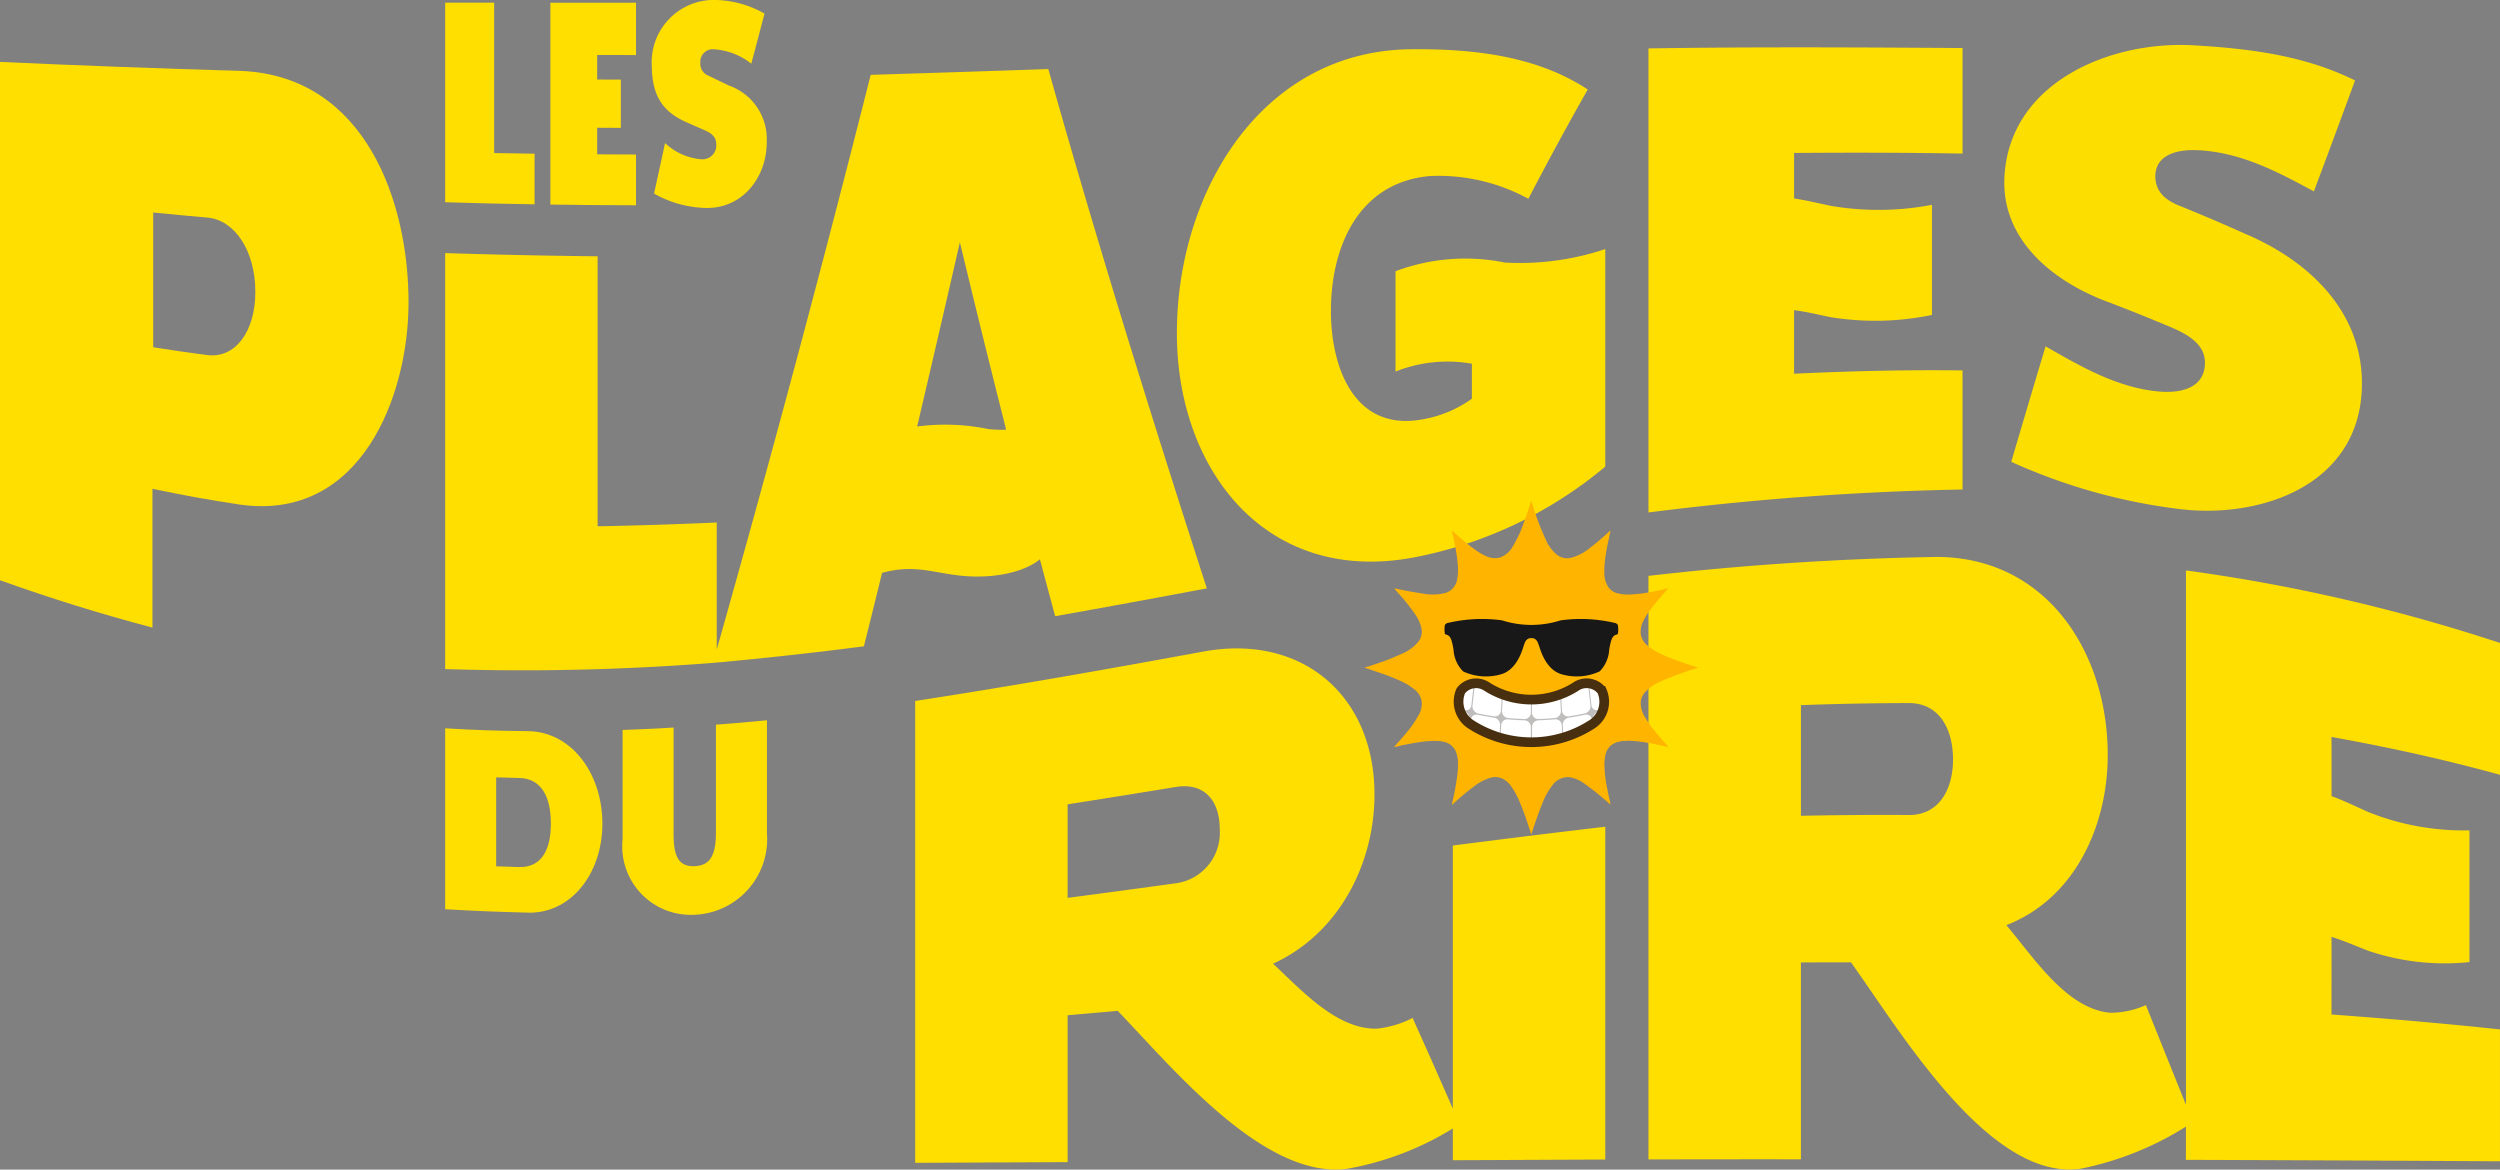
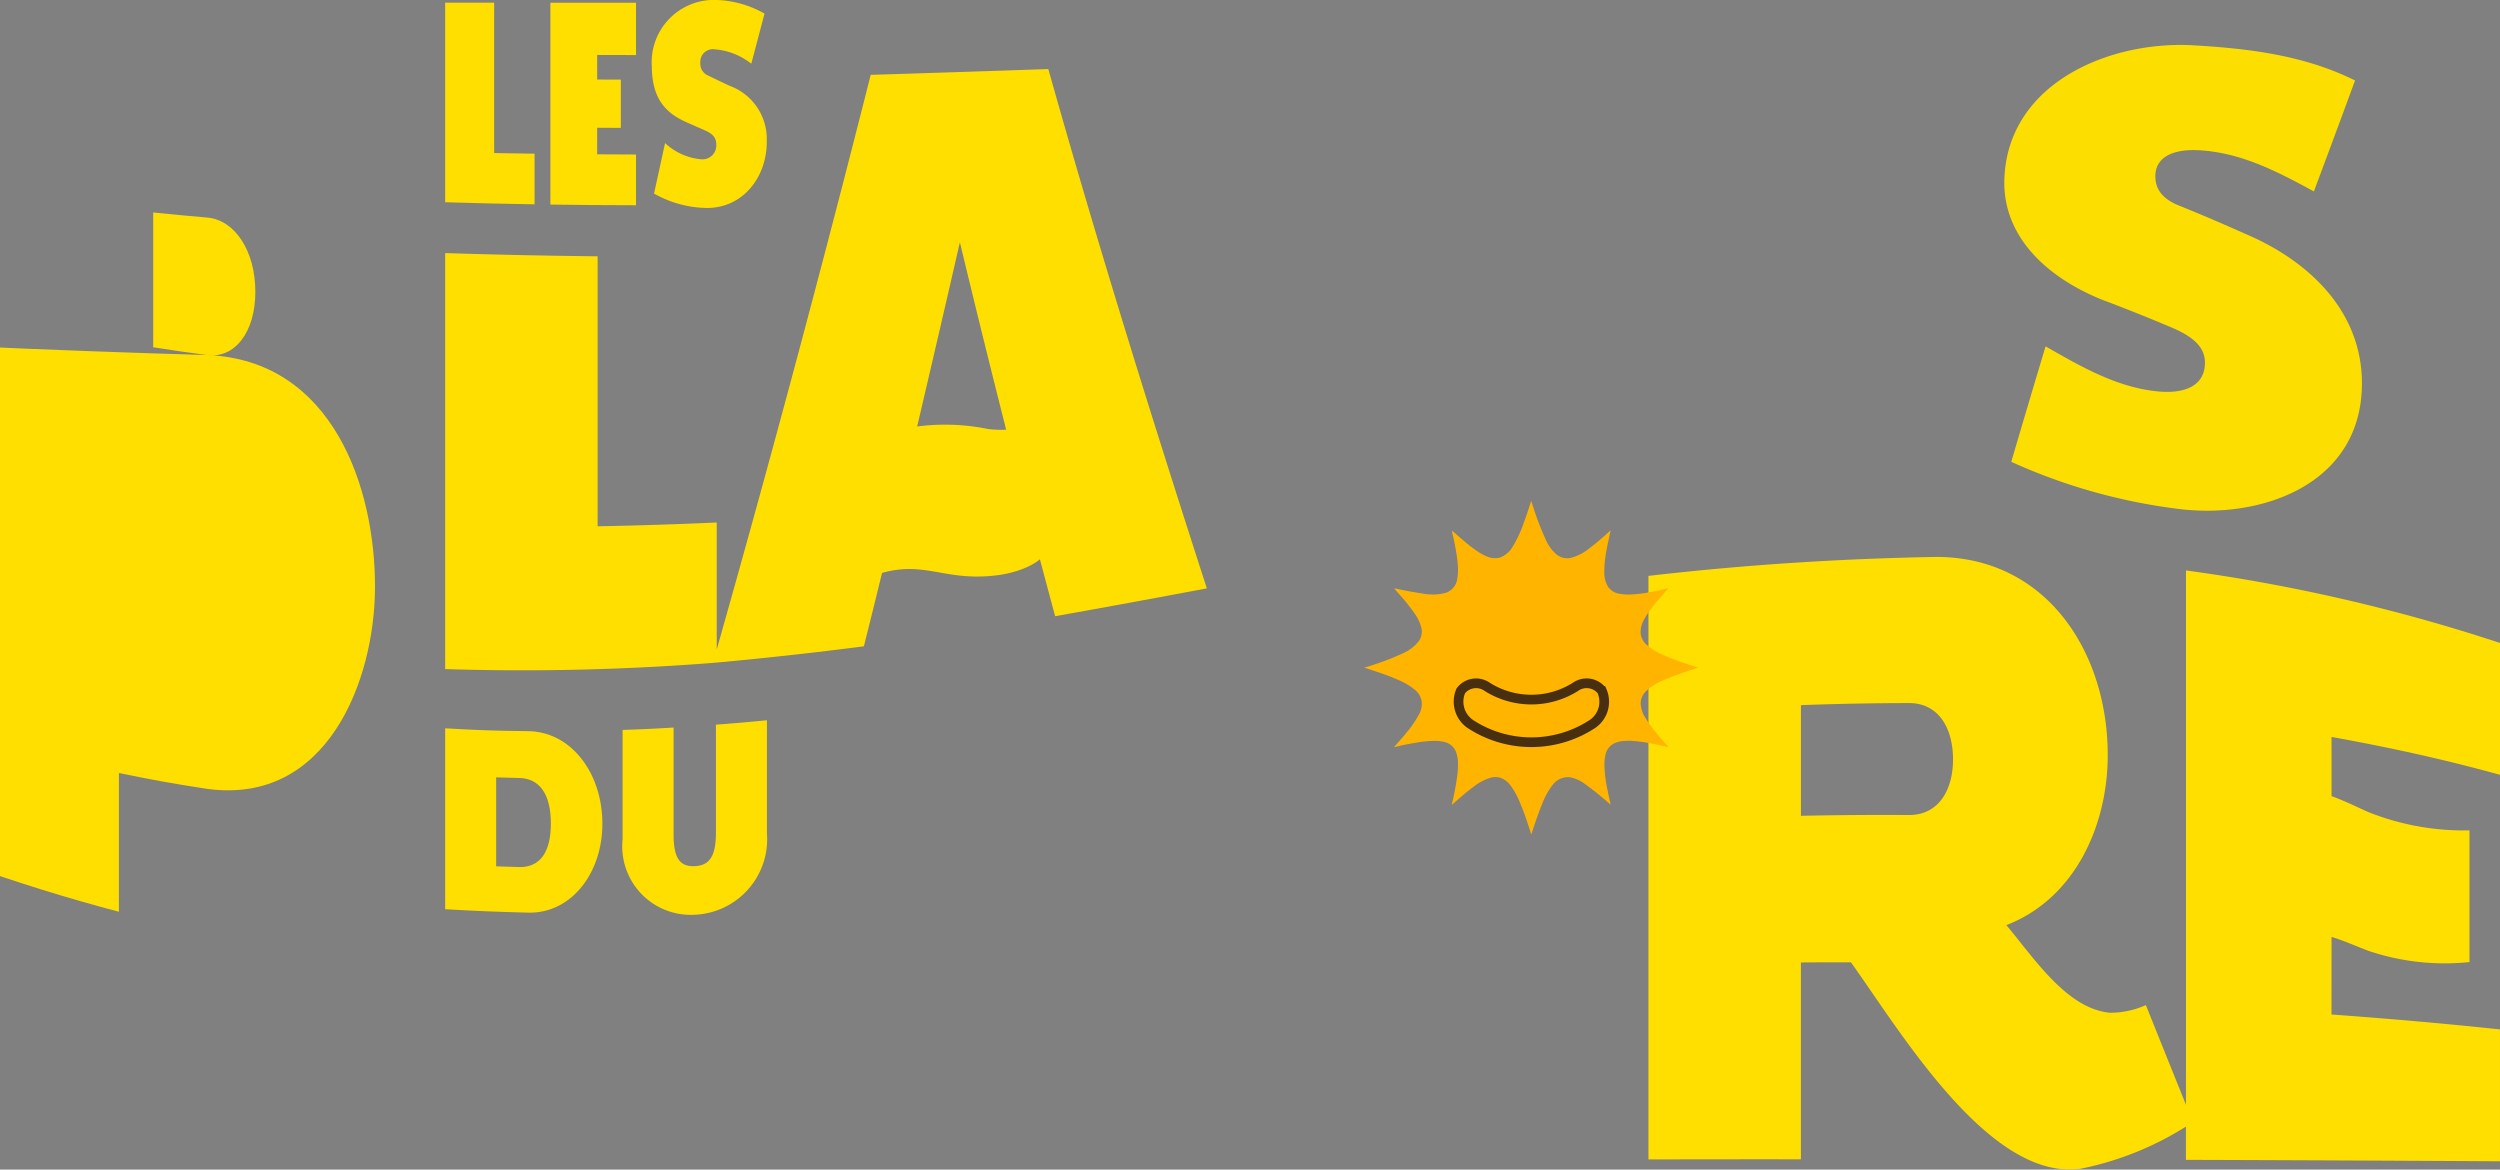
<svg xmlns="http://www.w3.org/2000/svg" width="202.067" height="94.534" viewBox="0 0 202.067 94.534">
  <rect x="0" y="0" width="202.067" height="94.534" fill="#808080" stroke="none" />
  <defs>
    <clipPath id="clip-path">
-       <path id="Path_131" data-name="Path 131" d="M7145.153,7113.049l-.007.011a2.192,2.192,0,0,0,.873,2.743,9,9,0,0,0,9.665,0,2.177,2.177,0,0,0,.873-2.743l-.008-.011a1.554,1.554,0,0,0-2.142-.306,6.691,6.691,0,0,1-7.111,0,1.636,1.636,0,0,0-.931-.292,1.5,1.5,0,0,0-1.211.6" transform="translate(-7144.931 -7112.45)" fill="none" />
-     </clipPath>
+       </clipPath>
  </defs>
  <g id="logo-jaune" transform="translate(-6733.782 -6919.764)">
    <path id="Path_105" data-name="Path 105" d="M6920.3,6929.606c.649.288.974.431,1.624.716s.871.642.871,1.118a1.118,1.118,0,0,1-1.248,1.194,4.865,4.865,0,0,1-2.891-1.306c-.356,1.642-.534,2.458-.891,4.082a8.9,8.9,0,0,0,4.277,1.164c2.98,0,4.868-2.587,4.832-5.394a4.57,4.57,0,0,0-3.03-4.491c-.666-.317-1-.476-1.664-.8a1.041,1.041,0,0,1-.673-1.067,1.013,1.013,0,0,1,1.149-1.071,5.4,5.4,0,0,1,2.969,1.164c.428-1.611.642-2.421,1.069-4.051a8.374,8.374,0,0,0-4.2-1.106,5.039,5.039,0,0,0-4.909,5.378c.022,2.307.851,3.628,2.711,4.465" transform="translate(-131.119 0)" fill="#ffdf00" />
-     <path id="Path_106" data-name="Path 106" d="M6750.54,6960.927c-1.75-.233-2.625-.358-4.374-.632V6949.4c1.749.177,2.624.259,4.374.411,2.218.193,3.881,2.687,3.881,6.006,0,3.251-1.663,5.4-3.881,5.106m2.711-22.968q-9.738-.281-19.469-.725,0,20.947,0,41.895c4.071,1.458,8.141,2.725,12.322,3.828v-11.218c2.858.59,4.288.845,7.146,1.286,9.71,1.312,13.517-8.771,13.553-16.235.04-8.119-3.421-18.416-13.553-18.83" transform="translate(0 -12.462)" fill="#ffdf00" />
+     <path id="Path_106" data-name="Path 106" d="M6750.54,6960.927c-1.75-.233-2.625-.358-4.374-.632V6949.4c1.749.177,2.624.259,4.374.411,2.218.193,3.881,2.687,3.881,6.006,0,3.251-1.663,5.4-3.881,5.106q-9.738-.281-19.469-.725,0,20.947,0,41.895c4.071,1.458,8.141,2.725,12.322,3.828v-11.218c2.858.59,4.288.845,7.146,1.286,9.71,1.312,13.517-8.771,13.553-16.235.04-8.119-3.421-18.416-13.553-18.83" transform="translate(0 -12.462)" fill="#ffdf00" />
    <path id="Path_107" data-name="Path 107" d="M6866.534,6936.817v-4.09c-1.307-.018-1.959-.028-3.266-.052v-12.154h-3.96v16.129c2.89.088,4.335.122,7.226.168" transform="translate(-89.545 -0.54)" fill="#ffdf00" />
    <path id="Path_108" data-name="Path 108" d="M7307.41,6953.24c2.021.78,3.031,1.185,5.052,2.032s2.711,1.759,2.711,2.854c0,1.81-1.55,2.554-3.882,2.312-3.3-.343-6.173-2.022-9-3.635q-1.4,4.661-2.773,9.332a46.471,46.471,0,0,0,13.308,3.781c6.818.941,15.167-1.92,15.033-10.32-.091-5.738-4.358-9.742-9.426-11.887-2.07-.923-3.1-1.363-5.175-2.214-1.417-.527-2.095-1.3-2.095-2.45,0-1.41,1.235-2.228,3.574-2.09,3.4.2,6.322,1.739,9.241,3.324q1.678-4.479,3.327-8.967c-4.116-2.046-8.6-2.581-13.062-2.841-6.74-.392-14.946,3.017-15.279,10.724-.221,5.108,4.066,8.443,8.44,10.045" transform="translate(-403.172 -9.044)" fill="#fcdf00" />
    <path id="Path_109" data-name="Path 109" d="M6865.276,7136.34c-.738-.02-1.107-.032-1.845-.059v-7.19c.746.025,1.119.035,1.865.05,1.69.035,2.556,1.374,2.556,3.687,0,2.291-.865,3.559-2.576,3.513m.577-10.986c-2.618-.033-3.927-.077-6.544-.229v14.623c2.617.15,3.926.2,6.544.271,3.543.191,6.168-3.1,6.163-7.195-.006-4.123-2.578-7.523-6.163-7.47" transform="translate(-89.545 -146.495)" fill="#ffdf00" />
    <path id="Path_110" data-name="Path 110" d="M6920.986,7122.862c-1.649.159-2.474.23-4.123.356v8.727c0,1.879-.5,2.663-1.731,2.709-1.2.044-1.691-.674-1.691-2.559v-8.646c-1.649.1-2.474.136-4.122.195v8.845a5.537,5.537,0,0,0,5.813,6.093,6.114,6.114,0,0,0,5.854-6.59Z" transform="translate(-125.215 -144.881)" fill="#ffdf00" />
-     <path id="Path_111" data-name="Path 111" d="M7012.882,7121.6q-4.358.6-8.72,1.176v-7.562q4.362-.683,8.72-1.4c2.465-.4,3.573,1.25,3.573,3.387a4.119,4.119,0,0,1-3.573,4.4m22.414,18.205q-1.605-3.672-3.253-7.327a8.026,8.026,0,0,1-2.895.867c-3.212.078-6.108-3.121-8.38-5.251h0c5.22-2.382,8.109-7.886,8.194-13.425.125-8.13-5.755-13.27-13.8-11.809-7.76,1.429-15.522,2.8-23.321,4v37.33l12.321-.058v-11.872c1.618-.14,2.428-.211,4.046-.354,4.4,4.562,11.814,13.639,18.536,12.768a24.457,24.457,0,0,0,8.552-3.259v2.564l12.322-.056v-26.9q-6.166.724-12.322,1.521v21.257" transform="translate(-184.087 -130.439)" fill="#ffdf00" />
    <path id="Path_112" data-name="Path 112" d="M6895.9,6936.9v-4.1c-1.256,0-1.884-.007-3.141-.015v-2.148l1.913.01v-3.9l-1.913-.007v-1.987l3.141.008v-4.23l-6.922,0v16.314c2.77.04,4.153.05,6.922.056" transform="translate(-110.71 -0.547)" fill="#ffdf00" />
-     <path id="Path_113" data-name="Path 113" d="M7223.993,6959.235c-4.54-.061-9.083.055-13.617.265v-5.137c1.111.145,2.1.4,3,.574a22.49,22.49,0,0,0,8.144-.187v-8.9a22.92,22.92,0,0,1-8.144.087c-.9-.179-1.893-.438-3-.6v-3.68c4.539-.036,9.079-.03,13.617.051v-8.533c-8.461-.053-16.924-.1-25.385.032q0,18.754,0,37.508a234.314,234.314,0,0,1,25.384-1.856q0-4.813,0-9.625" transform="translate(-331.585 -9.53)" fill="#ffdf00" />
-     <path id="Path_114" data-name="Path 114" d="M7092.116,6950.88a16.07,16.07,0,0,0-8.809.707v8.109a11.346,11.346,0,0,1,6.171-.635v2.832a9.7,9.7,0,0,1-4,1.669c-5.555,1.013-7.413-4.271-7.393-8.834.021-5.161,2.242-10.327,8.009-10.836a15.137,15.137,0,0,1,7.948,1.839q2.321-4.461,4.8-8.833c-4.222-2.781-9.433-3.29-14.232-3.254-12.133.088-18.955,11.521-18.976,22.9-.02,11.083,7.176,20.333,18.976,18.208a34.054,34.054,0,0,0,15.649-7.373q0-8.793,0-17.585a21.668,21.668,0,0,1-8.143,1.09" transform="translate(-236.728 -9.9)" fill="#ffdf00" />
    <path id="Path_115" data-name="Path 115" d="M6897.458,6968.139q1.745-7.441,3.454-14.89,1.822,7.586,3.74,15.149a9.439,9.439,0,0,1-1.437-.05,17.324,17.324,0,0,0-5.758-.209m9.924,10.734c.492,1.855.739,2.775,1.231,4.6q6.136-1.094,12.26-2.25c-4.5-13.924-8.853-27.885-12.814-41.975q-7.177.248-14.355.469-5.891,23.317-12.445,46.449v-10.266c-3.211.142-6.412.246-9.627.306v-21.822q-6.164-.065-12.322-.26v33.623a198.315,198.315,0,0,0,21.643-.5v0l.167-.017.141-.009v0q5.963-.547,11.892-1.314c.587-2.342.881-3.53,1.469-5.934,3.033-.845,4.629.294,7.671.294,3.623,0,5.091-1.4,5.091-1.4" transform="translate(-89.545 -13.903)" fill="#ffdf00" />
    <path id="Path_116" data-name="Path 116" d="M7219.653,7097.659q-4.358-.027-8.719.063v-8.944q4.354-.16,8.719-.167c2.465-.008,3.574,2.1,3.574,4.559,0,2.393-1.108,4.5-3.574,4.49m34.168,9.85c1.111.341,2.1.8,3.005,1.135a19.246,19.246,0,0,0,8.143.9V7098.9a20.771,20.771,0,0,1-8.143-1.467c-.906-.394-1.894-.9-3.005-1.3v-4.784c4.578.825,9.134,1.818,13.617,3.062v-10.658a141.717,141.717,0,0,0-25.384-5.862v43.19q-1.624-4.028-3.24-8.058a7.074,7.074,0,0,1-2.9.618c-3.511-.321-6.162-4.465-8.378-7.081h0c5.536-2.144,8.15-8,8.194-13.592.066-8.307-4.828-16.127-13.8-16.17-7.806.136-15.565.636-23.321,1.533q0,23.583,0,47.166,6.16-.014,12.322-.009v-15.912c1.618-.009,2.427-.012,4.044-.011,3.962,5.512,11.152,17.684,18.536,16.689a25.307,25.307,0,0,0,8.539-3.409v2.686q12.693.04,25.384.117v-10.659c-4.53-.485-9.072-.875-13.617-1.206Z" transform="translate(-331.588 -112.02)" fill="#ffdf00" />
    <path id="Path_117" data-name="Path 117" d="M7145.45,7074.459c-.414-.133-.835-.265-1.241-.409-.551-.195-1.086-.392-1.574-.618a4.689,4.689,0,0,1-1.259-.785,1.421,1.421,0,0,1-.486-.879,1.918,1.918,0,0,1,.156-.939,5.486,5.486,0,0,1,.668-1.077c.177-.24.363-.48.568-.716s.4-.456.593-.689a1.16,1.16,0,0,1,.2-.2c.022-.017.041-.039.032-.061s-.023-.008-.039,0c-.11.027-.22.046-.328.072-.337.081-.67.153-1,.21a11.907,11.907,0,0,1-1.639.206,4.03,4.03,0,0,1-.987-.071,1.345,1.345,0,0,1-.838-.513,2.156,2.156,0,0,1-.329-1.246,7.245,7.245,0,0,1,.084-1.156c.056-.4.125-.806.219-1.228.063-.28.116-.565.183-.853.007-.031.023-.068,0-.1-.118.108-.237.217-.355.323-.265.24-.535.467-.8.69-.156.13-.326.254-.477.373a4.057,4.057,0,0,1-1.562.823,1.369,1.369,0,0,1-1.107-.241,3.126,3.126,0,0,1-.887-1.169,22.267,22.267,0,0,1-1.018-2.617c-.061-.179-.12-.369-.187-.571-.019.043-.028.063-.036.084-.175.556-.359,1.119-.561,1.661a9.955,9.955,0,0,1-.877,1.9,1.985,1.985,0,0,1-1.06.928,1.631,1.631,0,0,1-1.053-.09,4.593,4.593,0,0,1-.991-.582c-.186-.134-.375-.264-.555-.417l-.287-.242q-.227-.189-.452-.385c-.158-.137-.314-.276-.473-.414-.017-.015-.034-.042-.052-.027s0,.039,0,.061c.011.064.018.129.035.192.1.38.17.755.236,1.12a12.791,12.791,0,0,1,.188,1.35,4.543,4.543,0,0,1-.058,1.256,1.4,1.4,0,0,1-.9,1.026,4.216,4.216,0,0,1-1.8.074c-.741-.117-1.483-.245-2.213-.408-.036-.008-.074-.013-.111-.019s-.047.007-.023.036c.043.052.086.106.131.158.218.253.454.5.662.752.281.343.55.686.79,1.034a3.391,3.391,0,0,1,.581,1.21,1.337,1.337,0,0,1-.212,1.075,3.4,3.4,0,0,1-1.336,1,18.978,18.978,0,0,1-2.226.871,6.894,6.894,0,0,1-.762.238c-.023.006-.049.013-.048.032s.026.019.046.023c.044.011.09.021.132.036.328.112.659.222.986.333.545.184,1.07.379,1.556.6a5.282,5.282,0,0,1,1.332.788,1.5,1.5,0,0,1,.558.964,1.75,1.75,0,0,1-.222,1.038,9.085,9.085,0,0,1-.784,1.2c-.052.069-.124.132-.173.2-.094.129-.2.254-.306.378-.225.265-.464.527-.7.792-.014.018-.041.034-.025.053s.038.008.059,0c.146-.039.3-.057.438-.1.26-.076.514-.1.766-.156.216-.052.431-.071.641-.112.153-.029.3-.046.452-.063.229-.026.451-.042.668-.052.168-.008.329-.005.485,0a2.4,2.4,0,0,1,.493.073,1.315,1.315,0,0,1,.947.735,2.477,2.477,0,0,1,.191.966,6.6,6.6,0,0,1-.06,1.047c-.08.606-.19,1.219-.321,1.815-.033.147-.072.3-.1.447,0,.021-.019.047,0,.06s.037-.012.053-.027c.11-.1.22-.2.331-.3.426-.377.87-.755,1.331-1.092a4.041,4.041,0,0,1,1.475-.772,1.434,1.434,0,0,1,.7.018,1.737,1.737,0,0,1,.846.637,6.122,6.122,0,0,1,.75,1.362c.333.778.6,1.585.858,2.393a.489.489,0,0,0,.069.175c.008-.02.012-.031.017-.043.018-.052.036-.1.053-.157.267-.828.554-1.658.892-2.464a5.621,5.621,0,0,1,.83-1.407,1.527,1.527,0,0,1,1.39-.522,2.936,2.936,0,0,1,1.074.479,24.107,24.107,0,0,1,2.031,1.624c.034.029.076.093.1.076s-.008-.088-.016-.135a.849.849,0,0,0-.01-.1c-.088-.3-.139-.605-.2-.893a11.038,11.038,0,0,1-.251-1.917,3.629,3.629,0,0,1,.08-.958,1.383,1.383,0,0,1,.445-.76,1.556,1.556,0,0,1,.617-.293,1.972,1.972,0,0,1,.418-.067l.4-.016c.181-.007.373.025.562.032.144.005.3.041.447.053a4.93,4.93,0,0,1,.5.076c.221.042.444.074.671.125.294.066.593.121.9.2a.3.3,0,0,0,.121.014.953.953,0,0,0-.145-.176c-.215-.25-.453-.491-.653-.746-.153-.2-.32-.385-.469-.581a8.851,8.851,0,0,1-.6-.877,2.265,2.265,0,0,1-.366-1.149,1.361,1.361,0,0,1,.4-.943,4.264,4.264,0,0,1,1.438-.923c.652-.271,1.307-.519,1.975-.744a3.678,3.678,0,0,1,.4-.135c.146-.031.267-.1.433-.128-.042-.019-.059-.027-.076-.033" transform="translate(-274.493 -100.76)" fill="#ffb400" />
    <g id="Group_113" data-name="Group 113" transform="translate(6851.636 6974.997)">
      <g id="Group_112" data-name="Group 112" clip-path="url(#clip-path)">
        <path id="Path_118" data-name="Path 118" d="M7152.848,7111.788a25.573,25.573,0,0,1-15.15,0,.862.862,0,0,1-.586-.91q.784-4.488,1.567-8.976a.51.51,0,0,1,.662-.453,17.836,17.836,0,0,0,11.865,0,.51.51,0,0,1,.662.453q.783,4.488,1.566,8.976a.86.86,0,0,1-.585.91" transform="translate(-7139.348 -7104.582)" fill="#bfbebd" />
        <path id="Path_119" data-name="Path 119" d="M7142.571,7107.194c-.423-.117-.845-.248-1.261-.392a.65.65,0,0,1-.4-.7q.312-1.834.624-3.668a.4.4,0,0,1,.52-.357q.552.2,1.117.371a.612.612,0,0,1,.385.652q-.213,1.849-.425,3.7a.443.443,0,0,1-.563.4" transform="translate(-7142.06 -7105.034)" fill="#fff" />
        <path id="Path_120" data-name="Path 120" d="M7150.725,7109.294c-.436-.065-.872-.145-1.3-.237a.6.6,0,0,1-.447-.645l.417-3.7a.431.431,0,0,1,.509-.418q.575.129,1.158.225a.56.56,0,0,1,.427.6q-.108,1.856-.214,3.713a.479.479,0,0,1-.547.461" transform="translate(-7147.813 -7106.627)" fill="#fff" />
        <path id="Path_121" data-name="Path 121" d="M7159.119,7110.409c-.441-.013-.885-.04-1.325-.08a.557.557,0,0,1-.487-.585q.1-1.857.206-3.714a.471.471,0,0,1,.49-.479q.587.055,1.178.075a.513.513,0,0,1,.462.539q0,1.86,0,3.72a.517.517,0,0,1-.521.524" transform="translate(-7153.758 -7107.527)" fill="#fff" />
        <path id="Path_122" data-name="Path 122" d="M7167.6,7110.328c-.439.04-.883.066-1.324.08a.518.518,0,0,1-.521-.524q0-1.859,0-3.719a.514.514,0,0,1,.462-.54q.59-.021,1.178-.076a.473.473,0,0,1,.49.479l.207,3.714a.559.559,0,0,1-.488.586" transform="translate(-7159.783 -7107.526)" fill="#fff" />
        <path id="Path_123" data-name="Path 123" d="M7175.533,7109.052c-.431.093-.867.172-1.3.238a.479.479,0,0,1-.546-.461q-.108-1.857-.215-3.713a.563.563,0,0,1,.428-.6q.582-.094,1.157-.224a.432.432,0,0,1,.509.418q.208,1.848.417,3.7a.6.6,0,0,1-.447.644" transform="translate(-7165.288 -7106.625)" fill="#fff" />
        <path id="Path_124" data-name="Path 124" d="M7183.292,7106.8c-.415.144-.837.274-1.261.392a.442.442,0,0,1-.562-.4l-.425-3.7a.612.612,0,0,1,.385-.652c.376-.113.749-.236,1.116-.371a.4.4,0,0,1,.52.357q.313,1.834.625,3.667a.65.65,0,0,1-.4.7" transform="translate(-7170.689 -7105.031)" fill="#fff" />
        <path id="Path_125" data-name="Path 125" d="M7139.665,7124.519c-.478-.124-.954-.263-1.423-.414a.676.676,0,0,1-.46-.711q.35-2.061.7-4.121a.426.426,0,0,1,.577-.348c.417.144.84.274,1.265.392a.629.629,0,0,1,.442.66l-.478,4.152a.478.478,0,0,1-.625.39" transform="translate(-7139.828 -7117.049)" fill="#fff" />
        <path id="Path_126" data-name="Path 126" d="M7148.861,7126.74c-.49-.069-.98-.153-1.465-.251a.629.629,0,0,1-.511-.651q.233-2.078.468-4.154a.462.462,0,0,1,.567-.413c.432.092.869.172,1.307.238a.581.581,0,0,1,.485.6q-.12,2.086-.24,4.173a.516.516,0,0,1-.611.457" transform="translate(-7146.323 -7118.734)" fill="#fff" />
        <path id="Path_127" data-name="Path 127" d="M7158.309,7127.918c-.5-.013-.994-.042-1.488-.083a.59.59,0,0,1-.553-.589q.116-2.087.233-4.174a.5.5,0,0,1,.548-.476c.44.04.885.066,1.327.079a.54.54,0,0,1,.522.54l0,4.181a.55.55,0,0,1-.585.523" transform="translate(-7153.018 -7119.686)" fill="#fff" />
        <path id="Path_128" data-name="Path 128" d="M7167.848,7127.834c-.494.042-.992.071-1.488.084a.55.55,0,0,1-.585-.523q0-2.091,0-4.181a.54.54,0,0,1,.521-.54c.442-.013.887-.039,1.328-.079a.5.5,0,0,1,.548.476q.116,2.087.233,4.173a.59.59,0,0,1-.553.589" transform="translate(-7159.796 -7119.686)" fill="#fff" />
        <path id="Path_129" data-name="Path 129" d="M7176.772,7126.485c-.485.1-.976.182-1.466.251a.514.514,0,0,1-.61-.457q-.122-2.086-.242-4.173a.584.584,0,0,1,.487-.6c.437-.065.874-.145,1.306-.238a.463.463,0,0,1,.567.413q.234,2.076.468,4.153a.629.629,0,0,1-.51.651" transform="translate(-7165.991 -7118.732)" fill="#fff" />
        <path id="Path_130" data-name="Path 130" d="M7185.52,7124.1c-.469.151-.945.29-1.422.414a.48.48,0,0,1-.626-.389l-.478-4.153a.63.63,0,0,1,.443-.66c.424-.116.847-.248,1.264-.392a.426.426,0,0,1,.577.348q.352,2.061.7,4.121a.677.677,0,0,1-.46.711" transform="translate(-7172.08 -7117.047)" fill="#fff" />
      </g>
    </g>
    <g id="Group_114" data-name="Group 114" transform="translate(6850.536 6969.789)">
      <path id="Path_132" data-name="Path 132" d="M7155.684,7115.8a9,9,0,0,1-9.665,0,2.192,2.192,0,0,1-.873-2.742l.007-.012a1.559,1.559,0,0,1,2.142-.307,6.69,6.69,0,0,0,7.111,0,1.554,1.554,0,0,1,2.142.307l.008.012A2.177,2.177,0,0,1,7155.684,7115.8Z" transform="translate(-7143.83 -7107.241)" fill="none" stroke="#482f0f" stroke-miterlimit="10" stroke-width="0.783" />
-       <path id="Path_133" data-name="Path 133" d="M7155.1,7094.766a.487.487,0,0,0-.16-.14,12,12,0,0,0-4.463-.229,7.768,7.768,0,0,1-4.732,0,12,12,0,0,0-4.464.229.488.488,0,0,0-.159.14,2.052,2.052,0,0,0,0,.729c.046.063.2.051.319.16s.239.26.38,1.129a2.707,2.707,0,0,0,.769,1.737,4.378,4.378,0,0,0,2.985.259c1.367-.329,1.8-1.986,1.907-2.3s.2-.649.629-.649.52.34.629.649.54,1.967,1.907,2.3a4.378,4.378,0,0,0,2.985-.259,2.712,2.712,0,0,0,.769-1.737c.141-.869.26-1.019.38-1.129s.273-.1.319-.16a2.052,2.052,0,0,0,0-.729" transform="translate(-7141.089 -7094.281)" fill="#181818" />
    </g>
  </g>
</svg>